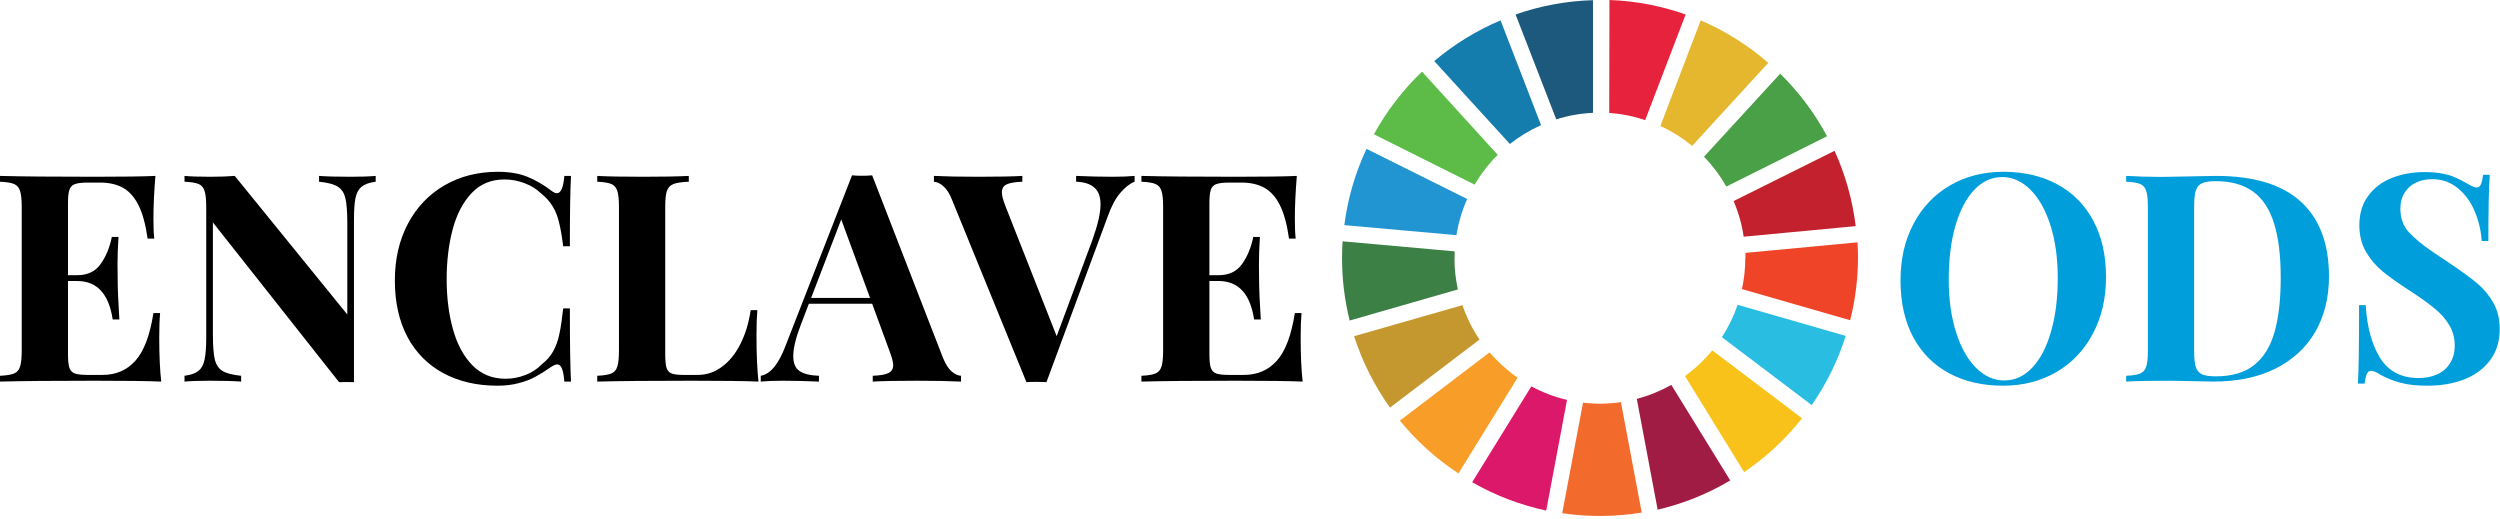
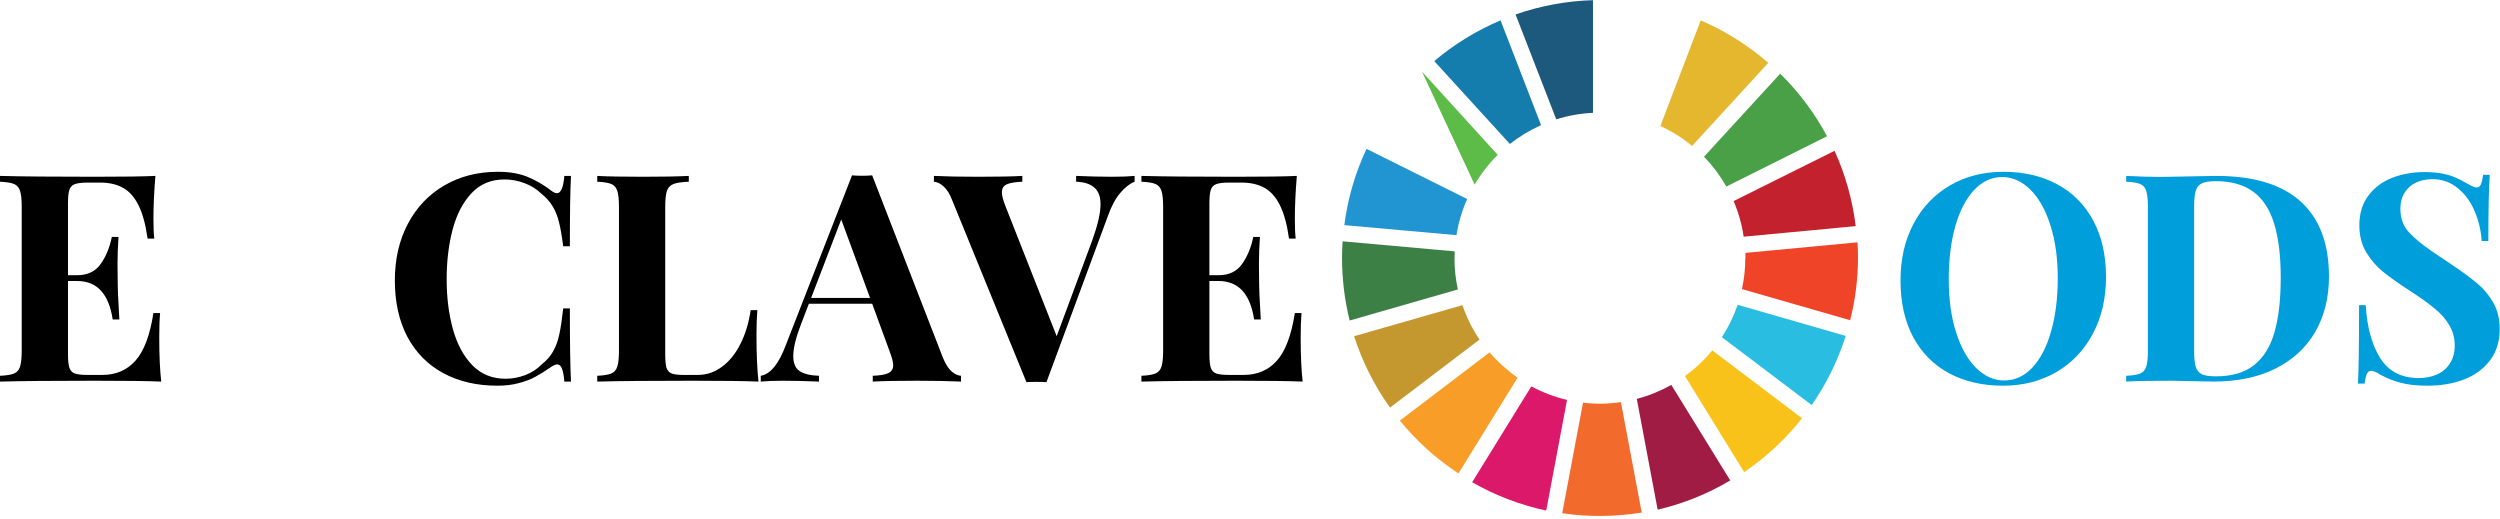
<svg xmlns="http://www.w3.org/2000/svg" width="472" height="98" viewBox="0 0 472 98" fill="none">
  <path d="M30.227 59.109C30.119 60.305 30.066 61.841 30.066 63.715C30.066 67.072 30.191 69.848 30.441 72.044C27.958 71.937 23.769 71.883 17.873 71.883C9.906 71.883 3.948 71.937 0 72.044V70.946C1.215 70.893 2.099 70.75 2.653 70.517C3.207 70.285 3.582 69.857 3.778 69.233C3.993 68.607 4.1 67.608 4.1 66.233V39.023C4.1 37.648 3.993 36.648 3.778 36.023C3.582 35.398 3.207 34.97 2.653 34.738C2.099 34.506 1.215 34.363 0 34.309V33.211C3.948 33.319 9.906 33.372 17.873 33.372C23.251 33.372 27.074 33.319 29.343 33.211C29.093 36.229 28.968 38.934 28.968 41.326C28.968 42.951 29.021 44.192 29.128 45.049H27.869C27.494 42.388 26.922 40.291 26.154 38.755C25.386 37.22 24.412 36.122 23.233 35.461C22.054 34.8 20.598 34.47 18.865 34.47H16.614C15.471 34.47 14.64 34.568 14.122 34.765C13.622 34.943 13.282 35.3 13.104 35.836C12.925 36.354 12.836 37.202 12.836 38.38V51.958H14.578C16.543 51.958 18.025 51.244 19.026 49.816C20.026 48.388 20.723 46.691 21.116 44.727H22.375C22.25 46.531 22.188 48.253 22.188 49.896L22.215 52.521C22.215 54.378 22.322 56.975 22.536 60.314H21.277C20.544 55.475 18.311 53.056 14.578 53.056H12.836V66.876C12.836 68.054 12.925 68.911 13.104 69.446C13.282 69.964 13.622 70.322 14.122 70.517C14.64 70.696 15.471 70.785 16.614 70.785H19.32C21.893 70.785 23.974 69.893 25.564 68.107C27.172 66.322 28.306 63.322 28.968 59.109H30.227Z" fill="black" />
-   <path d="M70.93 34.309C69.734 34.47 68.85 34.783 68.278 35.247C67.724 35.693 67.34 36.389 67.125 37.336C66.929 38.264 66.83 39.666 66.83 41.54V72.151C66.563 72.133 66.116 72.124 65.491 72.124C64.848 72.124 64.356 72.133 64.017 72.151L40.195 41.996V63.045C40.195 65.206 40.311 66.795 40.543 67.813C40.775 68.813 41.249 69.545 41.963 70.009C42.696 70.473 43.883 70.785 45.527 70.946V72.044C44.116 71.937 42.142 71.883 39.605 71.883C37.586 71.883 35.996 71.937 34.835 72.044V70.946C36.032 70.785 36.908 70.482 37.461 70.035C38.033 69.572 38.417 68.875 38.614 67.947C38.828 67 38.935 65.59 38.935 63.715V39.023C38.935 37.648 38.828 36.648 38.614 36.023C38.417 35.398 38.042 34.97 37.488 34.738C36.934 34.506 36.05 34.363 34.835 34.309V33.211C35.996 33.319 37.586 33.372 39.605 33.372C41.445 33.372 43.017 33.319 44.321 33.211L65.571 59.377V42.21C65.571 40.05 65.455 38.469 65.222 37.47C64.99 36.452 64.508 35.711 63.776 35.247C63.061 34.783 61.882 34.47 60.239 34.309V33.211C61.65 33.319 63.624 33.372 66.161 33.372C68.197 33.372 69.787 33.319 70.93 33.211V34.309Z" fill="black" />
  <path d="M106.545 72.044C106.456 70.901 106.304 70.08 106.09 69.58C105.893 69.062 105.598 68.803 105.205 68.803C104.92 68.803 104.544 68.955 104.08 69.259C103.008 70.009 102.008 70.634 101.079 71.133C100.167 71.633 99.113 72.035 97.917 72.339C96.738 72.66 95.407 72.82 93.924 72.82C90.047 72.82 86.644 72.035 83.714 70.464C80.802 68.893 78.542 66.616 76.935 63.635C75.344 60.635 74.549 57.073 74.549 52.949C74.549 48.914 75.371 45.343 77.015 42.236C78.659 39.13 80.954 36.72 83.902 35.006C86.85 33.291 90.208 32.435 93.978 32.435C96.157 32.435 98.015 32.747 99.551 33.372C101.106 33.997 102.615 34.872 104.08 35.997C104.491 36.318 104.848 36.479 105.151 36.479C105.902 36.479 106.366 35.389 106.545 33.211H107.804C107.662 35.693 107.59 40.121 107.59 46.495H106.331C106.099 44.656 105.84 43.165 105.554 42.022C105.286 40.862 104.884 39.844 104.348 38.969C103.83 38.094 103.115 37.291 102.204 36.559C101.293 35.684 100.23 35.023 99.015 34.577C97.8 34.113 96.541 33.881 95.237 33.881C92.718 33.881 90.645 34.747 89.02 36.479C87.394 38.21 86.206 40.496 85.456 43.334C84.706 46.173 84.33 49.307 84.33 52.735C84.33 56.163 84.724 59.296 85.51 62.135C86.296 64.974 87.519 67.25 89.181 68.964C90.86 70.66 92.95 71.508 95.451 71.508C96.719 71.508 97.961 71.276 99.176 70.812C100.391 70.348 101.418 69.678 102.258 68.803C103.186 68.089 103.91 67.268 104.428 66.34C104.964 65.393 105.357 64.304 105.607 63.072C105.875 61.84 106.116 60.224 106.331 58.225H107.59C107.59 64.849 107.662 69.455 107.804 72.044H106.545Z" fill="black" />
  <path d="M130.044 34.309C128.722 34.363 127.757 34.506 127.15 34.738C126.561 34.97 126.15 35.398 125.917 36.023C125.703 36.648 125.596 37.648 125.596 39.023V66.876C125.596 68.054 125.676 68.911 125.837 69.446C126.016 69.964 126.338 70.322 126.802 70.517C127.284 70.696 128.034 70.785 129.053 70.785H131.733C133.394 70.785 134.912 70.276 136.288 69.259C137.681 68.241 138.843 66.813 139.772 64.974C140.718 63.117 141.371 60.975 141.728 58.547H142.987C142.88 59.796 142.826 61.403 142.826 63.367C142.826 66.885 142.952 69.776 143.201 72.044C140.718 71.937 136.529 71.883 130.634 71.883C122.666 71.883 116.709 71.937 112.76 72.044V70.946C113.975 70.893 114.859 70.75 115.413 70.517C115.967 70.285 116.342 69.857 116.539 69.233C116.753 68.607 116.86 67.608 116.86 66.233V39.023C116.86 37.648 116.753 36.648 116.539 36.023C116.342 35.398 115.967 34.97 115.413 34.738C114.859 34.506 113.975 34.363 112.76 34.309V33.211C114.6 33.319 117.485 33.372 121.416 33.372C125.131 33.372 128.008 33.319 130.044 33.211V34.309Z" fill="black" />
  <path d="M177.985 67.438C178.468 68.652 179.013 69.536 179.62 70.089C180.227 70.625 180.835 70.911 181.442 70.947V72.044C179.245 71.937 176.467 71.884 173.108 71.884C169.357 71.884 166.579 71.937 164.775 72.044V70.947C166.15 70.893 167.133 70.724 167.722 70.438C168.33 70.152 168.633 69.652 168.633 68.938C168.633 68.384 168.41 67.519 167.963 66.34L164.667 57.342H152.716L151.269 61.118C150.269 63.689 149.768 65.724 149.768 67.224C149.768 68.581 150.17 69.527 150.974 70.063C151.778 70.598 152.993 70.893 154.619 70.947V72.044C152.154 71.937 149.884 71.884 147.812 71.884C146.133 71.884 144.739 71.937 143.632 72.044V70.947C145.454 70.643 147.026 68.723 148.348 65.188L160.862 33.105C161.452 33.158 162.086 33.185 162.765 33.185C163.479 33.185 164.113 33.158 164.667 33.105L177.985 67.438ZM158.826 41.434L153.144 56.244H164.265L158.826 41.434Z" fill="black" />
  <path d="M203.172 33.211C205.637 33.319 207.924 33.372 210.032 33.372C211.711 33.372 213.104 33.319 214.212 33.211V34.309C213.301 34.667 212.399 35.372 211.506 36.425C210.612 37.461 209.826 38.934 209.148 40.844L197.571 72.151C197.16 72.116 196.518 72.098 195.642 72.098C194.802 72.098 194.186 72.116 193.793 72.151L179.778 37.818C179.314 36.604 178.769 35.729 178.144 35.193C177.536 34.64 176.929 34.345 176.322 34.309V33.211C178.519 33.319 181.306 33.372 184.682 33.372C188.416 33.372 191.194 33.319 193.016 33.211V34.309C191.641 34.363 190.649 34.532 190.042 34.818C189.452 35.086 189.157 35.595 189.157 36.345C189.157 36.916 189.381 37.773 189.827 38.916L199.501 63.474L206.253 45.29C207.272 42.415 207.781 40.184 207.781 38.594C207.781 37.13 207.388 36.068 206.602 35.408C205.834 34.729 204.691 34.363 203.172 34.309V33.211Z" fill="black" />
  <path d="M245.727 59.109C245.619 60.305 245.566 61.841 245.566 63.715C245.566 67.072 245.691 69.848 245.941 72.044C243.458 71.937 239.268 71.883 233.373 71.883C225.405 71.883 219.448 71.937 215.499 72.044V70.946C216.715 70.893 217.599 70.75 218.153 70.517C218.706 70.285 219.081 69.857 219.278 69.233C219.492 68.607 219.599 67.608 219.599 66.233V39.023C219.599 37.648 219.492 36.648 219.278 36.023C219.081 35.398 218.706 34.97 218.153 34.738C217.599 34.506 216.715 34.363 215.499 34.309V33.211C219.448 33.319 225.405 33.372 233.373 33.372C238.75 33.372 242.573 33.319 244.842 33.211C244.592 36.229 244.467 38.934 244.467 41.326C244.467 42.951 244.52 44.192 244.628 45.049H243.368C242.993 42.388 242.422 40.291 241.653 38.755C240.885 37.22 239.912 36.122 238.732 35.461C237.553 34.8 236.098 34.47 234.364 34.47H232.114C230.97 34.47 230.14 34.568 229.621 34.765C229.121 34.943 228.782 35.3 228.603 35.836C228.425 36.354 228.335 37.202 228.335 38.38V51.958H230.077C232.042 51.958 233.525 51.244 234.525 49.816C235.526 48.388 236.222 46.691 236.616 44.727H237.875C237.75 46.531 237.687 48.253 237.687 49.896L237.714 52.521C237.714 54.378 237.821 56.975 238.036 60.314H236.776C236.044 55.475 233.811 53.056 230.077 53.056H228.335V66.876C228.335 68.054 228.425 68.911 228.603 69.446C228.782 69.964 229.121 70.322 229.621 70.517C230.14 70.696 230.97 70.785 232.114 70.785H234.82C237.393 70.785 239.474 69.893 241.064 68.107C242.672 66.322 243.806 63.322 244.467 59.109H245.727Z" fill="black" />
-   <path d="M278.409 34.86C279.618 32.806 281.083 30.915 282.768 29.233L268.475 13.525C264.861 16.979 261.799 20.969 259.393 25.356L278.409 34.86Z" fill="#5DBB48" />
+   <path d="M278.409 34.86C279.618 32.806 281.083 30.915 282.768 29.233L268.475 13.525L278.409 34.86Z" fill="#5DBB48" />
  <path d="M313.477 23.784C315.628 24.777 317.642 26.043 319.472 27.55L333.853 11.864C330.04 8.55 325.737 5.845 321.098 3.844L313.477 23.784Z" fill="#E5B72F" />
  <path d="M346.365 28.47L327.303 37.963C328.227 40.112 328.867 42.372 329.206 44.687L350.356 42.693C349.756 37.776 348.41 32.98 346.365 28.47Z" fill="#C4212E" />
  <path d="M325.945 35.215L344.949 25.722C342.612 21.36 339.629 17.378 336.098 13.913L321.717 29.588C323.356 31.276 324.772 33.167 325.932 35.215" fill="#49A046" />
  <path d="M274.636 48.741C274.636 48.309 274.636 47.877 274.636 47.457L253.486 45.562C253.42 46.67 253.376 47.667 253.376 48.741C253.378 52.71 253.861 56.664 254.814 60.517L275.245 54.646C274.818 52.707 274.603 50.727 274.603 48.741" fill="#3D8045" />
  <path d="M323.279 66.144C321.777 67.98 320.042 69.615 318.124 71.007L329.295 89.14C333.435 86.327 337.121 82.898 340.225 78.971L323.279 66.144Z" fill="#F9C21A" />
  <path d="M329.509 48.741C329.512 50.704 329.302 52.662 328.878 54.578L349.309 60.46C350.277 56.628 350.774 52.694 350.792 48.741C350.792 47.729 350.759 46.732 350.694 45.75L329.54 47.744V48.741" fill="#EF4427" />
  <path d="M281.196 66.553L264.293 79.414C267.452 83.282 271.182 86.644 275.356 89.384L286.519 71.306C284.556 69.937 282.775 68.325 281.219 66.509" fill="#F89D27" />
  <path d="M274.98 44.398C275.353 42.045 276.034 39.751 277.005 37.575L257.999 28.104C255.859 32.655 254.444 37.514 253.806 42.504L274.98 44.398Z" fill="#2194D2" />
  <path d="M326.694 90.745L315.544 72.667C313.493 73.823 311.303 74.712 309.028 75.315L312.965 96.229C317.799 95.1 322.43 93.232 326.694 90.69" fill="#A11C44" />
  <path d="M328.067 57.547C327.329 59.7 326.33 61.754 325.092 63.662L342.049 76.478C344.832 72.472 346.999 68.069 348.477 63.418L328.067 57.547Z" fill="#2ABDE2" />
  <path d="M306.029 75.925C303.658 76.272 301.253 76.305 298.874 76.025L294.946 96.895C299.925 97.627 304.989 97.586 309.957 96.773L306.029 75.925Z" fill="#F26B2D" />
-   <path d="M303.82 21.313C306.132 21.478 308.413 21.936 310.611 22.675L318.245 2.736C313.616 1.098 308.767 0.176 303.864 0L303.82 21.313Z" fill="#E7223D" />
  <path d="M295.854 75.504C293.506 74.952 291.24 74.091 289.118 72.945L277.944 91.045C282.301 93.541 287.018 95.346 291.927 96.395L295.854 75.504Z" fill="#DB1869" />
  <path d="M293.819 22.531C296.069 21.823 298.399 21.409 300.754 21.302V0.033C295.773 0.177 290.844 1.088 286.14 2.736L293.819 22.531Z" fill="#1C597C" />
  <path d="M279.338 64.105C277.976 62.096 276.891 59.913 276.109 57.614L255.654 63.474C257.201 68.293 259.489 72.841 262.435 76.955L279.338 64.105Z" fill="#C4982E" />
  <path d="M285.068 27.184C286.873 25.758 288.851 24.564 290.953 23.628L283.308 3.844C278.772 5.76 274.55 8.352 270.786 11.532L285.068 27.184Z" fill="#157DAE" />
  <path d="M378.242 32.435C382.102 32.435 385.485 33.22 388.398 34.791C391.328 36.362 393.596 38.648 395.204 41.647C396.812 44.629 397.616 48.182 397.616 52.306C397.616 56.341 396.785 59.912 395.123 63.019C393.48 66.126 391.183 68.535 388.237 70.25C385.289 71.964 381.941 72.82 378.187 72.82C374.312 72.82 370.91 72.035 367.979 70.464C365.067 68.893 362.807 66.616 361.199 63.635C359.609 60.635 358.815 57.073 358.815 52.949C358.815 48.914 359.636 45.343 361.28 42.236C362.924 39.13 365.22 36.72 368.166 35.006C371.114 33.291 374.472 32.435 378.242 32.435ZM378.027 33.426C376.01 33.426 374.231 34.247 372.696 35.889C371.177 37.514 369.998 39.791 369.157 42.718C368.336 45.629 367.925 48.968 367.925 52.735C367.925 56.538 368.391 59.885 369.318 62.778C370.247 65.67 371.508 67.902 373.098 69.473C374.687 71.044 376.455 71.83 378.402 71.83C380.422 71.83 382.19 71.017 383.709 69.393C385.244 67.75 386.425 65.474 387.246 62.563C388.085 59.635 388.504 56.288 388.504 52.521C388.504 48.736 388.041 45.397 387.111 42.504C386.182 39.594 384.913 37.353 383.305 35.782C381.716 34.211 379.958 33.426 378.027 33.426Z" fill="#009EDB" />
  <path d="M401.419 33.211C403.759 33.337 405.968 33.399 408.039 33.399L409.752 33.372C414.899 33.265 417.765 33.211 418.356 33.211C425.501 33.211 430.842 34.827 434.38 38.059C437.935 41.291 439.711 46.004 439.711 52.199C439.711 56.181 438.846 59.671 437.112 62.671C435.38 65.652 432.869 67.965 429.583 69.607C426.295 71.232 422.392 72.044 417.874 72.044C417.338 72.044 416.078 72.018 414.094 71.964C412.129 71.91 410.718 71.883 409.862 71.883C406.092 71.883 403.278 71.937 401.419 72.044V70.946C402.636 70.893 403.519 70.75 404.073 70.517C404.627 70.285 405.002 69.857 405.199 69.233C405.414 68.607 405.52 67.608 405.52 66.233V39.023C405.52 37.648 405.414 36.648 405.199 36.023C405.002 35.398 404.627 34.97 404.073 34.738C403.519 34.506 402.636 34.363 401.419 34.309V33.211ZM414.255 66.34C414.255 67.661 414.363 68.652 414.576 69.313C414.791 69.955 415.184 70.411 415.756 70.678C416.328 70.929 417.193 71.053 418.356 71.053C421.374 71.053 423.777 70.348 425.563 68.938C427.367 67.509 428.654 65.438 429.423 62.724C430.207 59.993 430.601 56.556 430.601 52.414C430.601 48.253 430.181 44.843 429.343 42.183C428.519 39.505 427.207 37.505 425.402 36.184C423.598 34.863 421.232 34.203 418.301 34.203C417.159 34.203 416.3 34.336 415.73 34.604C415.176 34.854 414.791 35.309 414.576 35.97C414.363 36.63 414.255 37.612 414.255 38.916V66.34Z" fill="#009EDB" />
  <path d="M446.65 57.608C446.884 61.697 447.784 65.018 449.356 67.572C450.948 70.107 453.376 71.375 456.646 71.375C457.933 71.375 459.085 71.151 460.102 70.705C461.138 70.241 461.951 69.544 462.541 68.616C463.149 67.687 463.452 66.563 463.452 65.241C463.452 63.813 463.113 62.537 462.435 61.412C461.772 60.269 460.871 59.234 459.727 58.305C458.601 57.359 457.092 56.27 455.199 55.038C452.983 53.61 451.225 52.369 449.92 51.315C448.633 50.262 447.562 49.012 446.705 47.566C445.863 46.12 445.444 44.441 445.444 42.531C445.444 40.317 446.009 38.46 447.132 36.961C448.258 35.443 449.75 34.318 451.608 33.586C453.467 32.854 455.512 32.488 457.744 32.488C459.067 32.488 460.208 32.586 461.174 32.783C462.158 32.979 462.971 33.229 463.613 33.532C464.273 33.818 464.987 34.184 465.756 34.631C466.631 35.148 467.248 35.407 467.605 35.407C467.944 35.407 468.203 35.22 468.381 34.845C468.56 34.452 468.705 33.836 468.811 32.997H470.069C469.89 35.443 469.803 39.612 469.803 45.504H468.542C468.418 43.522 467.972 41.638 467.203 39.853C466.453 38.068 465.391 36.621 464.014 35.514C462.658 34.39 461.057 33.827 459.217 33.827C458.057 33.827 457.011 34.05 456.082 34.497C455.173 34.943 454.459 35.595 453.938 36.452C453.438 37.291 453.19 38.273 453.19 39.398C453.19 41.219 453.734 42.71 454.823 43.87C455.913 45.031 457.335 46.209 459.085 47.405C460.835 48.584 462.013 49.378 462.621 49.788C464.765 51.217 466.463 52.458 467.713 53.511C468.964 54.565 469.981 55.797 470.768 57.207C471.553 58.617 471.946 60.251 471.946 62.108C471.946 64.447 471.338 66.42 470.124 68.027C468.91 69.634 467.276 70.839 465.22 71.642C463.165 72.428 460.871 72.821 458.334 72.821C456.279 72.821 454.572 72.633 453.216 72.258C451.875 71.901 450.635 71.41 449.491 70.785C448.706 70.268 448.09 70.009 447.642 70.009C447.303 70.009 447.044 70.205 446.865 70.598C446.687 70.973 446.545 71.579 446.435 72.419H445.178C445.32 70.134 445.392 65.197 445.392 57.608H446.65Z" fill="#009EDB" />
</svg>